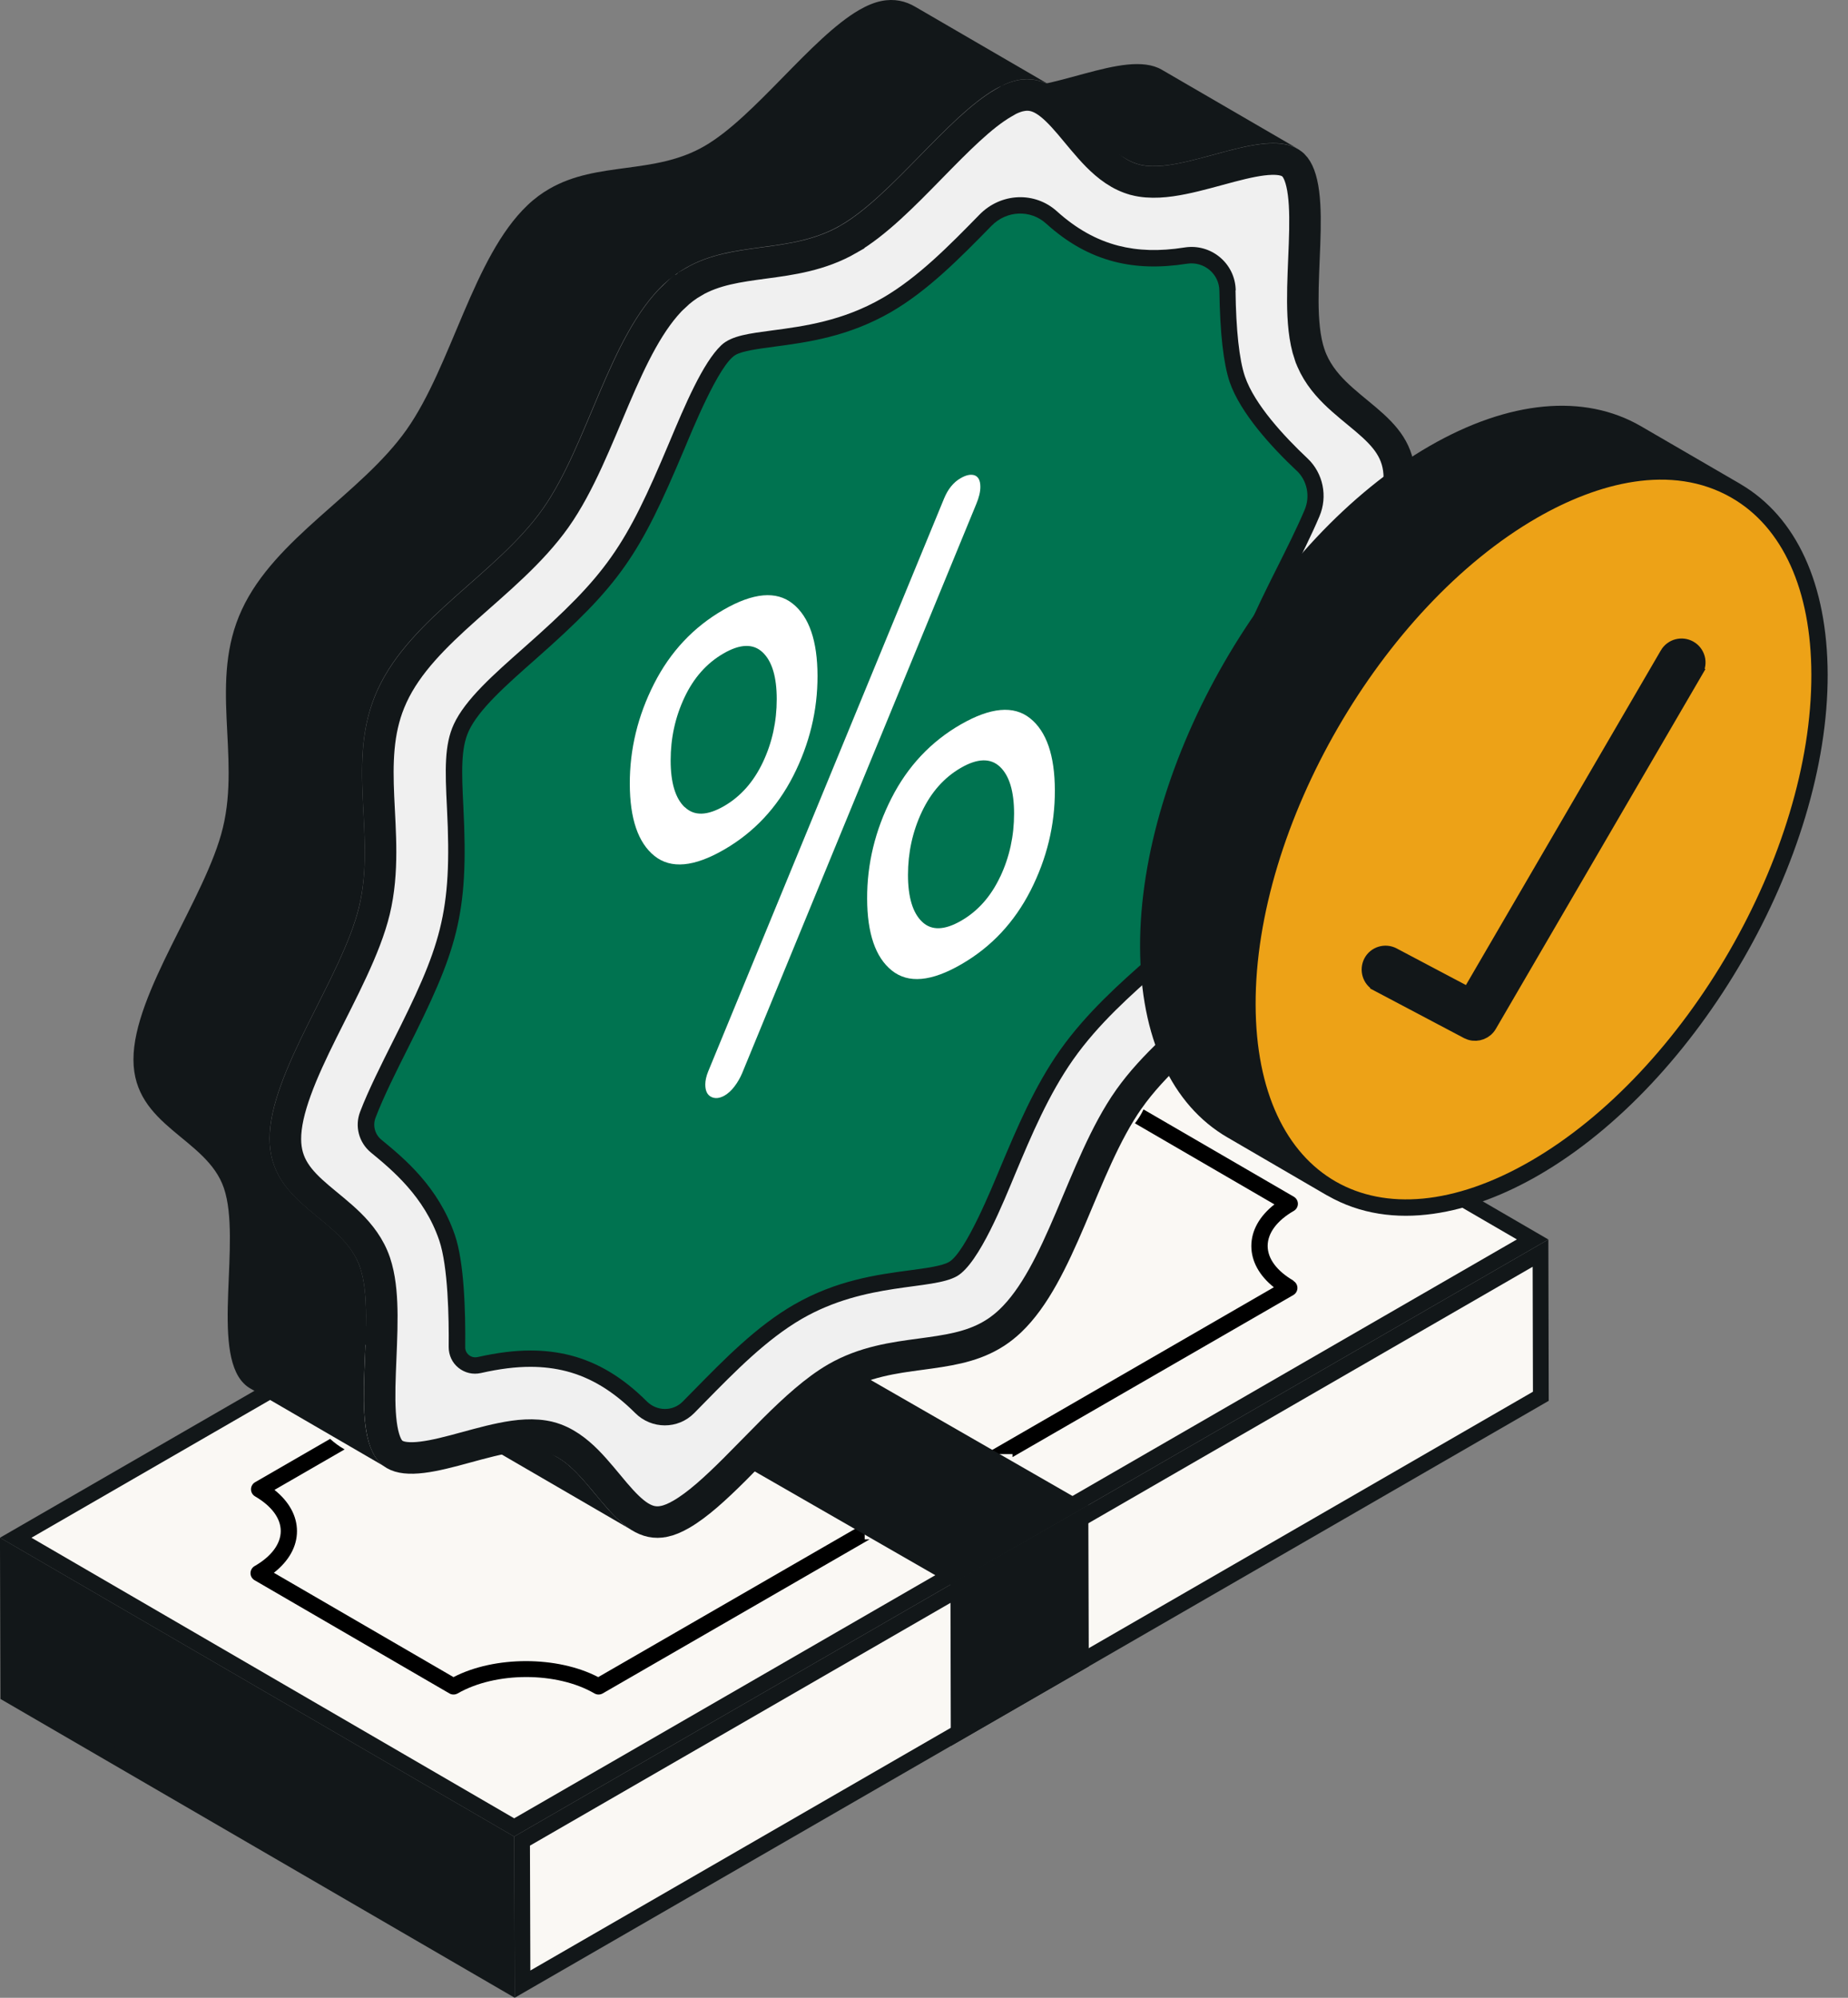
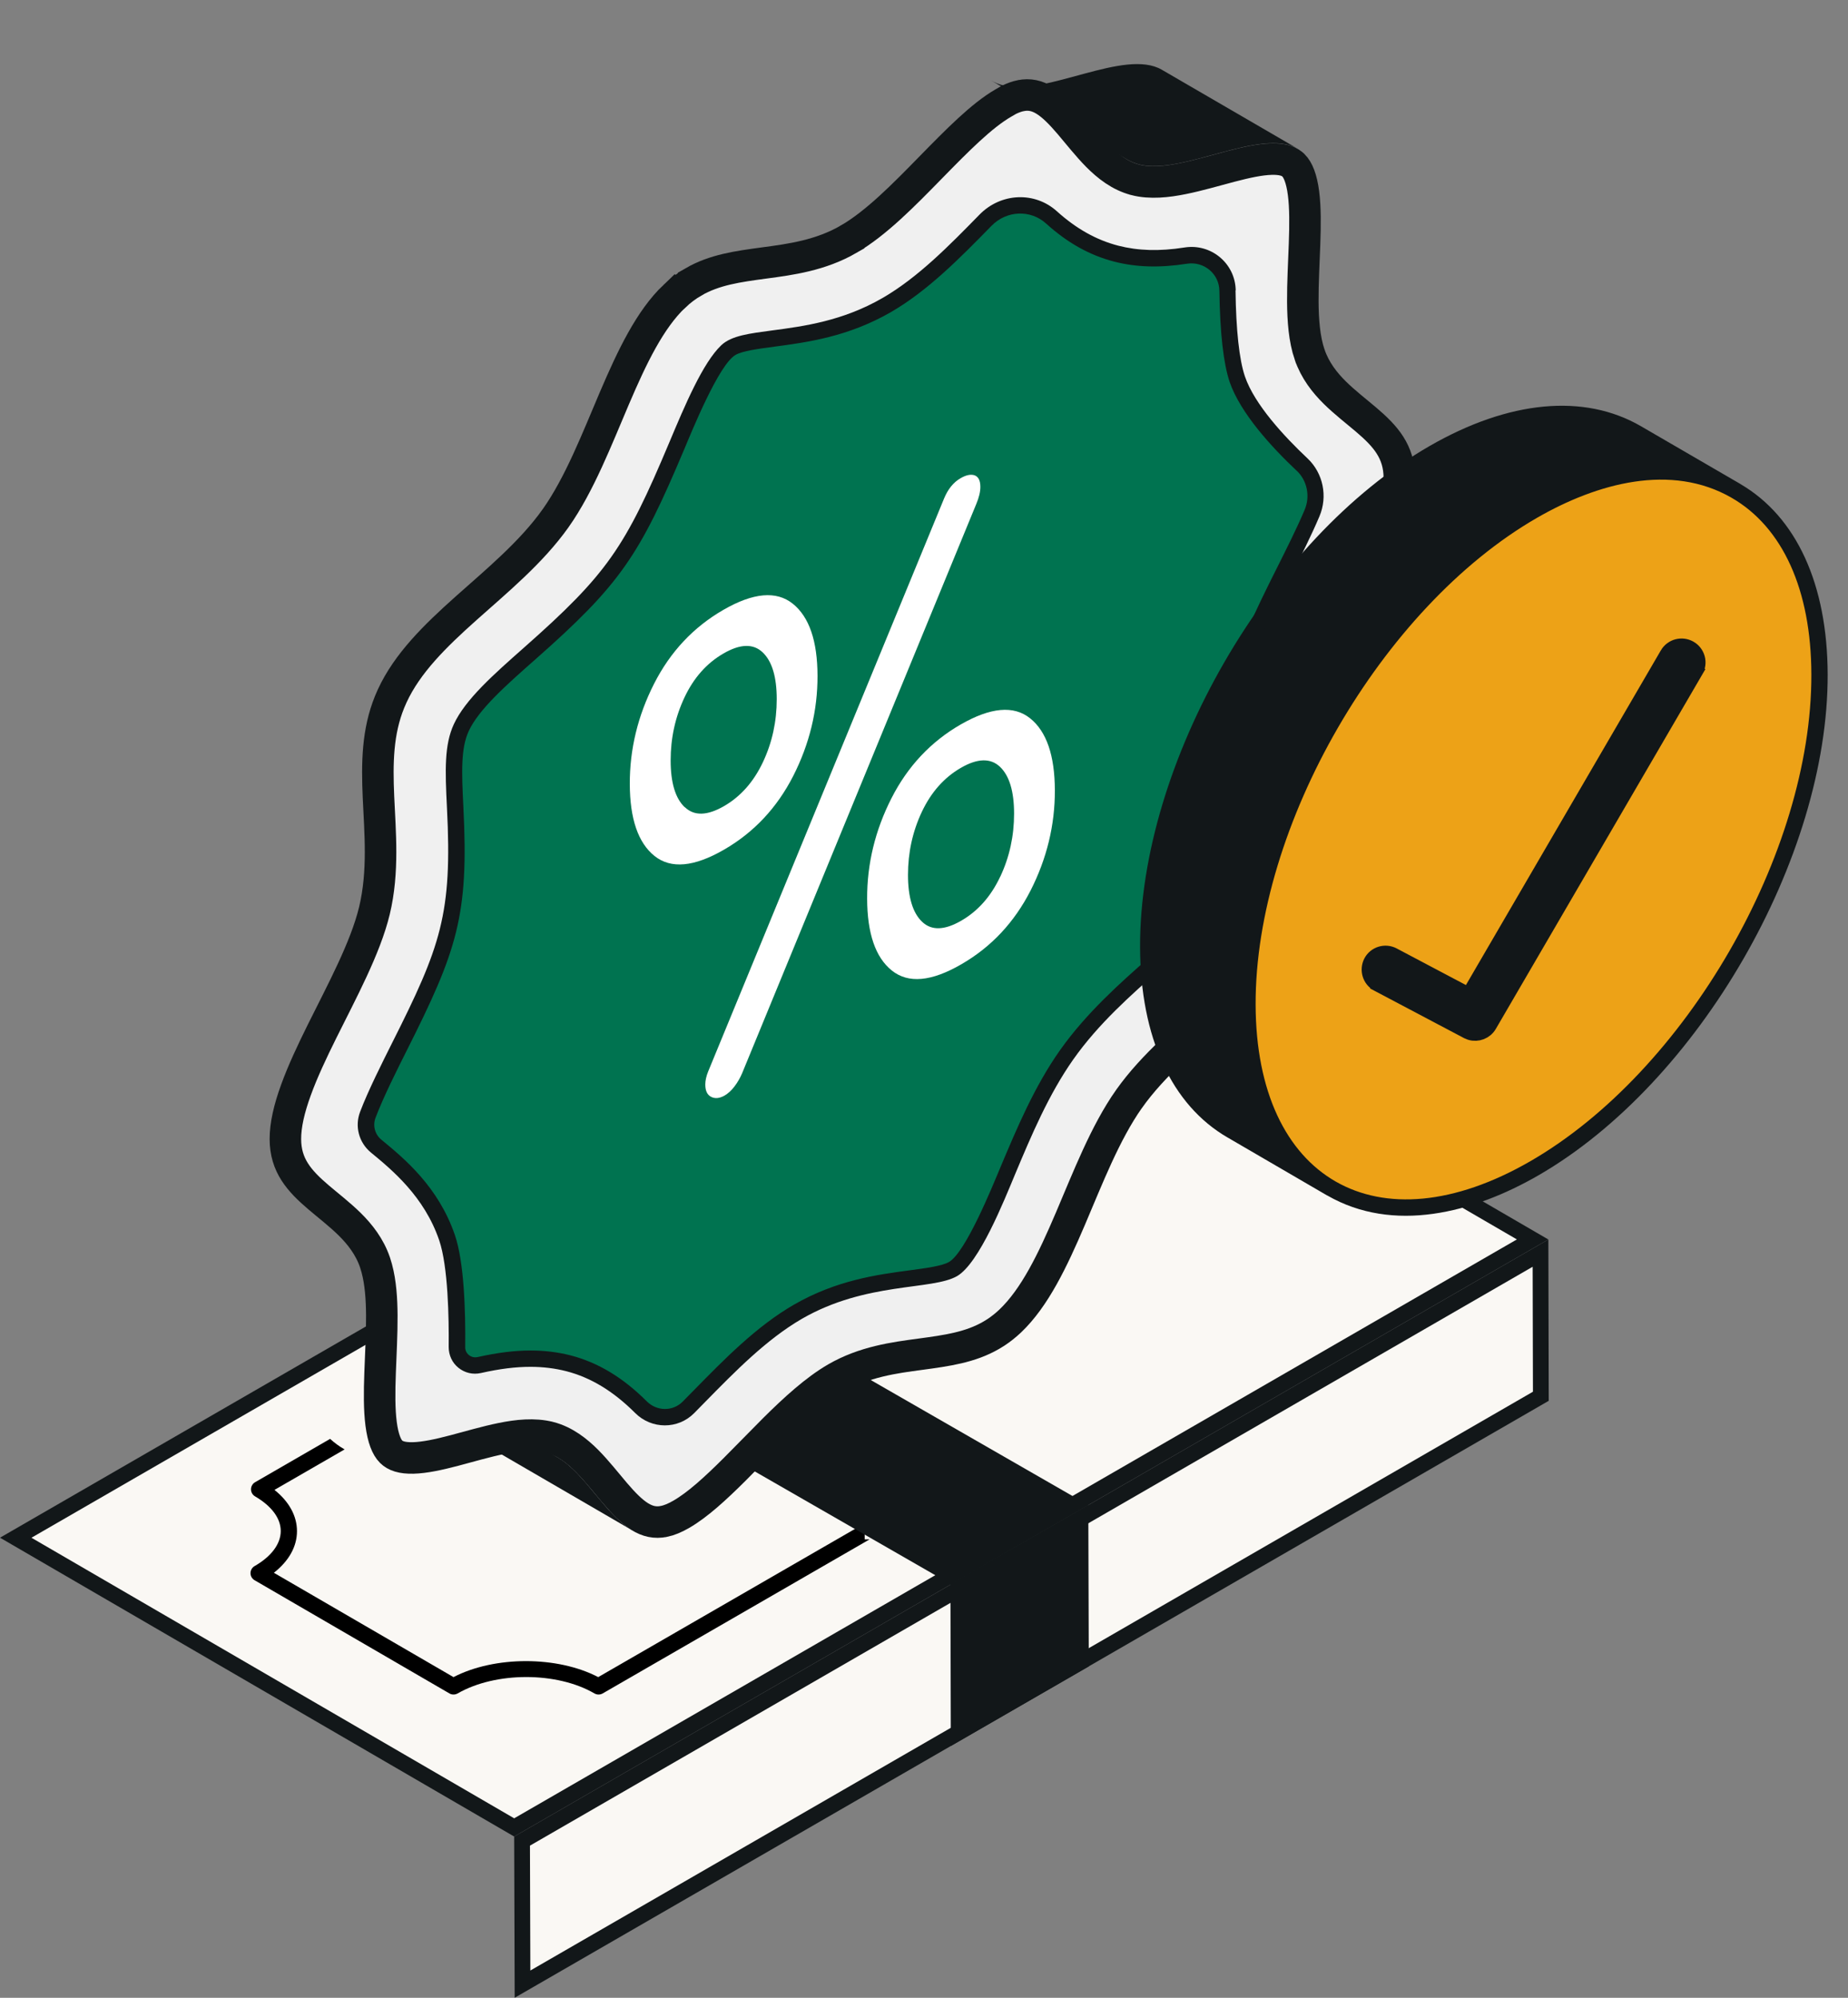
<svg xmlns="http://www.w3.org/2000/svg" width="74" height="80" viewBox="0 0 74 80" fill="none">
  <rect x="0" y="0" width="74" height="80" fill="#808080" stroke="none" />
-   <path d="M20.274 73.725L20.291 79.449L0.334 67.852L0.316 62.124L20.274 73.725Z" fill="#121719" stroke="#121719" stroke-width="0.631" />
  <path d="M61.37 49.633L20.589 73.178L0.63 61.577L41.411 38.032L61.37 49.633Z" fill="#FAF8F4" stroke="#121719" stroke-width="0.631" />
  <path d="M35.328 45.235L38.04 43.672C39.634 44.6 42.234 44.6 43.847 43.672L51.651 48.206C50.041 49.135 50.033 50.643 51.627 51.568L23.958 67.542C22.364 66.614 19.764 66.614 18.151 67.542L10.348 63.008C11.957 62.08 11.965 60.571 10.371 59.646L30.481 48.036" fill="#FAF8F4" />
  <path d="M34.625 61.65V61.302H34.37V61.148L23.955 67.159C22.318 66.305 19.808 66.305 18.16 67.159L10.967 62.981C11.567 62.509 11.892 61.933 11.892 61.314C11.892 60.703 11.575 60.13 10.991 59.662L13.799 58.041C13.587 57.921 13.393 57.778 13.219 57.619L10.213 59.356C10.113 59.414 10.051 59.523 10.051 59.639C10.051 59.755 10.113 59.863 10.213 59.921C10.875 60.308 11.242 60.799 11.242 61.31C11.242 61.825 10.867 62.327 10.194 62.714C10.093 62.772 10.031 62.881 10.031 62.997C10.031 63.113 10.093 63.221 10.194 63.279L17.997 67.813C18.047 67.844 18.105 67.856 18.163 67.856C18.221 67.856 18.276 67.84 18.326 67.813C19.842 66.939 22.299 66.935 23.804 67.813C23.905 67.871 24.032 67.871 24.133 67.813L34.822 61.643H34.637L34.625 61.65Z" fill="black" />
-   <path d="M51.791 51.281C51.129 50.894 50.761 50.403 50.761 49.892C50.761 49.378 51.137 48.875 51.81 48.488C51.91 48.43 51.972 48.322 51.972 48.206C51.972 48.09 51.91 47.981 51.81 47.923L45.79 44.426C45.697 44.627 45.581 44.809 45.446 44.983L51.032 48.229C50.433 48.701 50.108 49.277 50.108 49.896C50.108 50.508 50.425 51.08 51.009 51.548L39.441 58.23H40.544V58.349L51.791 51.858C51.891 51.8 51.953 51.691 51.953 51.575C51.953 51.459 51.891 51.351 51.791 51.293V51.281Z" fill="black" />
  <path d="M61.7 55.913L53.677 60.546L20.923 79.454L20.905 73.726L61.687 50.181L61.7 55.913Z" fill="#FAF8F4" stroke="#121719" stroke-width="0.631" />
  <path d="M38.059 63.426L38.074 69.918L43.599 66.73L43.579 60.27L38.059 63.426Z" fill="#121719" />
  <path d="M17.383 51.541L38.057 63.426L43.578 60.27L22.877 48.369L17.383 51.541Z" fill="#121719" />
  <path d="M25.344 61.298L19.893 58.13C18.767 57.476 17.989 55.84 16.887 55.197L22.338 58.366C23.444 59.008 24.222 60.645 25.344 61.298Z" fill="#121719" />
  <path d="M45.115 6.377L39.664 3.209C39.823 3.301 39.989 3.375 40.167 3.418C41.892 3.862 45.03 1.928 46.52 2.791L51.971 5.959C50.481 5.093 47.347 7.027 45.618 6.586C45.444 6.54 45.278 6.47 45.115 6.377Z" fill="#121719" />
-   <path d="M42.109 3.445C41.706 3.213 41.265 3.105 40.747 3.209C40.461 3.267 40.166 3.395 39.861 3.565C37.926 4.683 35.679 7.859 33.659 9.02C31.644 10.188 29.38 9.612 27.45 10.734C27.148 10.908 26.854 11.124 26.568 11.391C24.386 13.469 23.539 17.806 21.732 20.375C19.902 22.967 16.459 24.715 15.132 27.59C13.812 30.441 15.082 33.397 14.377 36.31C13.704 39.127 10.787 42.93 10.795 45.607C10.803 48.284 13.727 48.721 14.416 50.745C15.136 52.845 13.89 57.248 15.217 58.571C15.302 58.652 15.391 58.722 15.488 58.776L10.037 55.608C9.936 55.553 9.847 55.484 9.766 55.403C8.439 54.079 9.681 49.677 8.965 47.576C8.276 45.549 5.351 45.115 5.344 42.438C5.336 39.757 8.249 35.954 8.926 33.142C9.63 30.229 8.361 27.273 9.681 24.421C11.011 21.539 14.451 19.794 16.281 17.206C18.091 14.637 18.939 10.3 21.117 8.223C21.399 7.952 21.697 7.735 21.999 7.561C23.933 6.443 26.196 7.016 28.208 5.851C30.224 4.687 32.475 1.514 34.41 0.396C34.712 0.222 35.006 0.099 35.296 0.04C35.814 -0.064 36.259 0.04 36.658 0.276L42.109 3.445Z" fill="#121719" />
  <path d="M40.871 3.831C41.567 3.689 42.102 4.104 42.838 4.967C43.168 5.354 43.554 5.849 43.947 6.245C44.349 6.649 44.841 7.04 45.457 7.2L45.459 7.201C46.062 7.356 46.739 7.28 47.361 7.154C47.987 7.028 48.673 6.825 49.273 6.668C49.901 6.503 50.452 6.383 50.912 6.371C51.311 6.361 51.563 6.435 51.728 6.562L51.794 6.619C51.974 6.799 52.121 7.148 52.197 7.739C52.271 8.315 52.266 9.009 52.238 9.772C52.212 10.516 52.164 11.335 52.169 12.081C52.174 12.824 52.229 13.578 52.442 14.202L52.443 14.203C52.66 14.835 53.044 15.322 53.454 15.727C53.847 16.115 54.328 16.485 54.7 16.802C55.485 17.469 56.031 18.087 56.034 19.138C56.036 19.701 55.882 20.361 55.61 21.107C55.34 21.849 54.97 22.638 54.565 23.453C53.777 25.043 52.829 26.789 52.469 28.285V28.286C52.093 29.854 52.245 31.437 52.307 32.847C52.37 34.295 52.347 35.612 51.756 36.888L51.755 36.889C51.15 38.196 50.052 39.277 48.795 40.399C47.572 41.491 46.179 42.637 45.209 44.008L45.208 44.009C44.253 45.363 43.556 47.178 42.863 48.802C42.147 50.481 41.435 51.963 40.454 52.898C40.266 53.075 40.076 53.225 39.884 53.352L39.69 53.471C38.849 53.957 37.927 54.084 36.848 54.23C35.802 54.37 34.612 54.528 33.481 55.181C32.657 55.657 31.814 56.428 31.007 57.23L29.423 58.835C28.65 59.605 27.936 60.26 27.279 60.64C27.016 60.791 26.788 60.883 26.588 60.924H26.587C25.891 61.065 25.356 60.65 24.62 59.787C24.29 59.4 23.904 58.905 23.511 58.509C23.109 58.105 22.617 57.714 22.001 57.554H21.999C21.396 57.399 20.719 57.474 20.097 57.6C19.471 57.726 18.785 57.929 18.185 58.087C17.557 58.252 17.006 58.371 16.546 58.383C16.09 58.394 15.826 58.297 15.663 58.135C15.483 57.955 15.337 57.606 15.261 57.016C15.187 56.441 15.192 55.747 15.22 54.983C15.246 54.24 15.294 53.422 15.289 52.675C15.285 52.024 15.242 51.365 15.088 50.792L15.016 50.552C14.8 49.92 14.416 49.433 14.007 49.027C13.614 48.639 13.134 48.269 12.762 47.952C11.977 47.284 11.431 46.666 11.428 45.616C11.426 45.052 11.58 44.392 11.852 43.645C12.121 42.903 12.492 42.115 12.896 41.3C13.685 39.71 14.633 37.965 14.993 36.469C15.37 34.903 15.217 33.32 15.155 31.909C15.096 30.551 15.112 29.308 15.602 28.106L15.706 27.866C16.311 26.558 17.409 25.477 18.667 24.355C19.89 23.263 21.283 22.117 22.253 20.746L22.254 20.745C23.209 19.391 23.906 17.577 24.599 15.954C25.315 14.277 26.026 12.795 27.007 11.86L27.008 11.861C27.259 11.624 27.513 11.437 27.771 11.288V11.287C28.613 10.801 29.535 10.674 30.614 10.529C31.66 10.389 32.852 10.231 33.984 9.578V9.577C35.084 8.942 36.215 7.783 37.249 6.726C38.329 5.622 39.307 4.627 40.182 4.123L40.397 3.999C40.57 3.915 40.728 3.86 40.87 3.831H40.871Z" fill="#F0F0F0" stroke="#121719" stroke-width="1.262" />
  <path d="M27.573 56.357C27.05 56.887 26.199 56.88 25.673 56.349C24.953 55.63 24.013 54.914 22.764 54.589C22.288 54.465 21.781 54.404 21.251 54.404C20.543 54.404 19.85 54.512 19.197 54.659C18.736 54.763 18.295 54.411 18.303 53.939C18.314 52.721 18.276 50.643 17.908 49.56C17.278 47.711 15.947 46.616 15.069 45.888C15.069 45.888 15.069 45.888 15.065 45.885C14.697 45.583 14.57 45.08 14.736 44.635C15.057 43.791 15.614 42.685 15.997 41.923C16.775 40.379 17.579 38.778 17.962 37.172C18.388 35.396 18.307 33.767 18.233 32.332C18.156 30.843 18.129 29.891 18.477 29.137C18.907 28.204 20.024 27.218 21.208 26.173C22.381 25.14 23.708 23.968 24.744 22.498C25.75 21.07 26.439 19.434 27.108 17.848C27.723 16.381 28.424 14.718 29.116 14.06C29.174 14.006 29.232 13.96 29.298 13.925C29.627 13.735 30.257 13.65 30.989 13.553C32.269 13.383 33.863 13.166 35.511 12.215C36.966 11.375 38.239 10.075 39.465 8.822L39.481 8.806C40.192 8.079 41.361 8.017 42.119 8.702C42.792 9.309 43.632 9.874 44.703 10.153C45.179 10.276 45.686 10.338 46.216 10.338C46.649 10.338 47.075 10.296 47.493 10.234C48.363 10.098 49.156 10.756 49.168 11.638C49.183 12.826 49.269 14.323 49.563 15.186C49.984 16.42 51.288 17.79 52.158 18.61C52.688 19.109 52.839 19.886 52.557 20.556C52.232 21.318 51.795 22.188 51.478 22.823C50.7 24.366 49.895 25.964 49.508 27.574C49.079 29.353 49.164 30.982 49.238 32.417C49.315 33.907 49.342 34.858 48.994 35.613C48.564 36.549 47.446 37.532 46.263 38.576C45.09 39.609 43.763 40.782 42.727 42.252C41.721 43.679 41.032 45.32 40.363 46.902C39.748 48.368 39.047 50.032 38.359 50.69C38.297 50.748 38.239 50.79 38.177 50.829C37.848 51.018 37.217 51.103 36.486 51.2C35.206 51.37 33.615 51.587 31.967 52.539C30.509 53.382 29.24 54.678 28.01 55.932C27.87 56.071 27.727 56.218 27.584 56.365L27.573 56.357Z" fill="#007350" />
  <path d="M49.482 11.632C49.467 10.549 48.496 9.74 47.428 9.911C46.426 10.069 45.571 10.042 44.774 9.837C43.9 9.609 43.099 9.16 42.325 8.464C41.443 7.663 40.085 7.713 39.222 8.595C38.011 9.833 36.758 11.114 35.338 11.934C33.744 12.855 32.189 13.064 30.935 13.23C30.018 13.354 29.295 13.435 28.881 13.826C28.142 14.53 27.426 16.228 26.796 17.729C25.035 21.919 24.323 22.983 20.985 25.931C19.778 26.999 18.633 28.005 18.172 29.003C17.793 29.827 17.82 30.814 17.898 32.357C18.114 36.609 17.654 37.886 15.692 41.782C15.317 42.532 14.744 43.666 14.419 44.524C14.199 45.101 14.369 45.751 14.849 46.149C15.7 46.85 16.988 47.91 17.588 49.67C17.944 50.718 17.979 52.796 17.967 53.941C17.967 54.266 18.106 54.572 18.358 54.773C18.613 54.978 18.938 55.055 19.259 54.982C20.018 54.812 20.644 54.734 21.24 54.734C21.739 54.734 22.219 54.792 22.672 54.908C23.662 55.163 24.563 55.713 25.434 56.583C26.091 57.241 27.148 57.245 27.798 56.587L28.227 56.15C29.442 54.912 30.695 53.632 32.111 52.811C34.688 51.322 37.323 51.678 38.325 51.101C39.214 50.583 40.209 48.072 40.65 47.016C41.307 45.449 41.992 43.828 42.975 42.428C43.989 40.988 45.304 39.832 46.461 38.81C47.668 37.742 48.813 36.737 49.269 35.739C49.648 34.914 49.621 33.928 49.544 32.388C49.327 28.136 49.788 26.856 51.749 22.956C52.07 22.318 52.511 21.443 52.836 20.674C53.173 19.877 52.983 18.948 52.361 18.36C51.428 17.482 50.233 16.197 49.85 15.072C49.625 14.41 49.494 13.218 49.474 11.624L49.482 11.632ZM51.919 18.844C52.345 19.242 52.473 19.877 52.24 20.422C51.923 21.172 51.486 22.035 51.169 22.67C49.161 26.659 48.673 28.055 48.894 32.431C48.968 33.87 48.995 34.787 48.681 35.471C48.279 36.342 47.188 37.305 46.031 38.327C44.847 39.371 43.505 40.559 42.445 42.056C41.42 43.511 40.723 45.167 40.05 46.768C39.74 47.507 38.673 50.146 38 50.536C37.725 50.695 37.094 50.78 36.429 50.869C35.121 51.043 33.492 51.264 31.79 52.246C30.293 53.109 29.009 54.425 27.763 55.694L27.337 56.127C26.943 56.525 26.304 56.518 25.902 56.119C24.946 55.163 23.948 54.56 22.842 54.274C22.339 54.146 21.801 54.08 21.248 54.08C20.602 54.08 19.929 54.165 19.124 54.343C19 54.37 18.876 54.343 18.776 54.262C18.679 54.185 18.625 54.069 18.629 53.945C18.644 52.494 18.586 50.54 18.215 49.457C17.553 47.519 16.184 46.389 15.267 45.635C15.011 45.422 14.918 45.07 15.039 44.757C15.352 43.929 15.913 42.814 16.284 42.075C18.296 38.075 18.78 36.682 18.555 32.319C18.482 30.879 18.455 29.962 18.768 29.278C19.17 28.407 20.261 27.444 21.418 26.422C24.838 23.405 25.6 22.267 27.403 17.981C27.709 17.257 28.784 14.596 29.453 14.213C29.724 14.054 30.355 13.969 31.024 13.88C32.332 13.706 33.961 13.485 35.667 12.503C37.16 11.64 38.448 10.325 39.706 9.04C40.309 8.425 41.265 8.386 41.888 8.951C42.739 9.721 43.629 10.22 44.611 10.475C45.497 10.704 46.441 10.731 47.532 10.56C48.217 10.456 48.821 10.971 48.828 11.644C48.852 13.331 48.991 14.557 49.238 15.292C49.668 16.546 50.933 17.919 51.919 18.847V18.844Z" fill="#121719" />
  <path d="M41.249 28.764C40.592 28.238 39.667 28.323 38.468 29.012C37.268 29.704 36.344 30.691 35.694 31.971C35.044 33.252 34.719 34.59 34.723 35.983C34.727 37.376 35.055 38.339 35.713 38.865C36.371 39.392 37.295 39.31 38.495 38.614C39.69 37.925 40.615 36.939 41.269 35.658C41.919 34.378 42.244 33.039 42.24 31.646C42.236 30.254 41.907 29.29 41.249 28.764ZM40.05 35.109C39.679 35.898 39.156 36.486 38.491 36.869C37.822 37.256 37.299 37.272 36.924 36.912C36.549 36.556 36.359 35.929 36.359 35.035C36.359 34.142 36.541 33.302 36.912 32.513C37.284 31.724 37.806 31.136 38.475 30.749C39.141 30.362 39.667 30.35 40.042 30.706C40.417 31.062 40.607 31.685 40.607 32.583C40.607 33.476 40.425 34.316 40.054 35.105L40.05 35.109Z" fill="white" />
  <path d="M39.257 19.497C39.257 19.245 39.179 19.094 39.032 19.036C38.881 18.982 38.692 19.017 38.46 19.152C38.181 19.315 37.961 19.582 37.806 19.957L28.358 42.906C28.281 43.096 28.242 43.27 28.242 43.429C28.242 43.68 28.32 43.843 28.478 43.924C28.633 44.001 28.811 43.986 29.016 43.87C29.155 43.788 29.287 43.669 29.411 43.506C29.534 43.344 29.635 43.169 29.716 42.98L39.094 20.181C39.202 19.922 39.257 19.694 39.257 19.497Z" fill="white" />
  <path d="M31.765 31.07C32.415 29.789 32.74 28.451 32.736 27.058C32.732 25.665 32.403 24.702 31.745 24.175C31.088 23.649 30.163 23.731 28.964 24.423C27.764 25.116 26.84 26.102 26.19 27.383C25.54 28.663 25.215 30.002 25.219 31.395C25.223 32.787 25.552 33.751 26.209 34.277C26.867 34.803 27.791 34.718 28.991 34.025C30.19 33.333 31.111 32.35 31.765 31.07ZM27.42 32.327C27.045 31.971 26.855 31.348 26.855 30.451C26.855 29.557 27.037 28.717 27.409 27.928C27.78 27.139 28.302 26.555 28.971 26.168C29.637 25.781 30.163 25.766 30.538 26.122C30.914 26.477 31.103 27.104 31.103 27.998C31.103 28.892 30.921 29.735 30.55 30.52C30.178 31.309 29.656 31.898 28.991 32.281C28.322 32.667 27.799 32.683 27.424 32.323L27.42 32.327Z" fill="white" />
  <path d="M45.984 37.926C45.973 33.338 48.004 28.119 51.095 23.975C52.902 21.553 55.068 19.499 57.401 18.153C60.585 16.315 63.467 16.145 65.549 17.356L69.518 19.662C67.433 18.454 64.551 18.625 61.37 20.458C55.041 24.11 49.927 32.962 49.946 40.232C49.958 43.841 51.234 46.383 53.289 47.582L49.323 45.273C47.265 44.081 45.992 41.539 45.98 37.926" fill="#121719" />
  <path d="M61.37 20.458C67.692 16.806 72.837 19.735 72.86 27.004C72.879 34.274 67.769 43.129 61.447 46.782C55.122 50.434 49.972 47.501 49.953 40.232C49.934 32.962 55.048 24.11 61.374 20.458H61.37Z" fill="#EDA217" />
  <path d="M49.165 45.555L53.131 47.865C53.131 47.865 53.139 47.865 53.142 47.869C53.142 47.869 53.146 47.869 53.15 47.873C55.789 49.393 58.98 48.581 61.607 47.064C68.014 43.365 73.206 34.367 73.186 27.004C73.175 23.399 71.937 20.698 69.697 19.387C69.693 19.387 69.689 19.379 69.681 19.375L65.712 17.069C63.433 15.746 60.423 16.029 57.236 17.866C50.794 21.588 45.633 30.556 45.652 37.922C45.664 41.535 46.91 44.248 49.157 45.551L49.165 45.555ZM72.533 27.008C72.552 34.162 67.507 42.905 61.282 46.499C55.15 50.039 50.299 47.226 50.279 40.232C50.26 33.078 55.32 24.331 61.538 20.741C63.971 19.337 66.923 18.543 69.337 19.932C71.387 21.112 72.525 23.627 72.533 27.004V27.008ZM57.568 18.439C60.543 16.721 63.321 16.439 65.387 17.642L66.993 18.574C65 18.443 62.95 19.17 61.205 20.18C54.802 23.878 49.602 32.881 49.622 40.236C49.63 42.185 50.013 44.294 51.096 45.926L49.494 44.994C47.455 43.81 46.326 41.303 46.314 37.93C46.295 30.722 51.394 22.01 57.568 18.443V18.439Z" fill="#121719" />
  <path d="M66.778 26.203C66.96 25.893 67.353 25.796 67.656 25.97L67.659 25.971C67.962 26.148 68.074 26.539 67.891 26.85L67.892 26.851L59.624 41.045L59.623 41.047C59.47 41.306 59.162 41.419 58.885 41.337L58.768 41.289L55.181 39.394V39.393C54.86 39.225 54.757 38.831 54.912 38.529C55.075 38.212 55.47 38.093 55.781 38.259L58.821 39.866L66.778 26.204V26.203Z" fill="#121719" stroke="#121719" stroke-width="0.631" />
</svg>